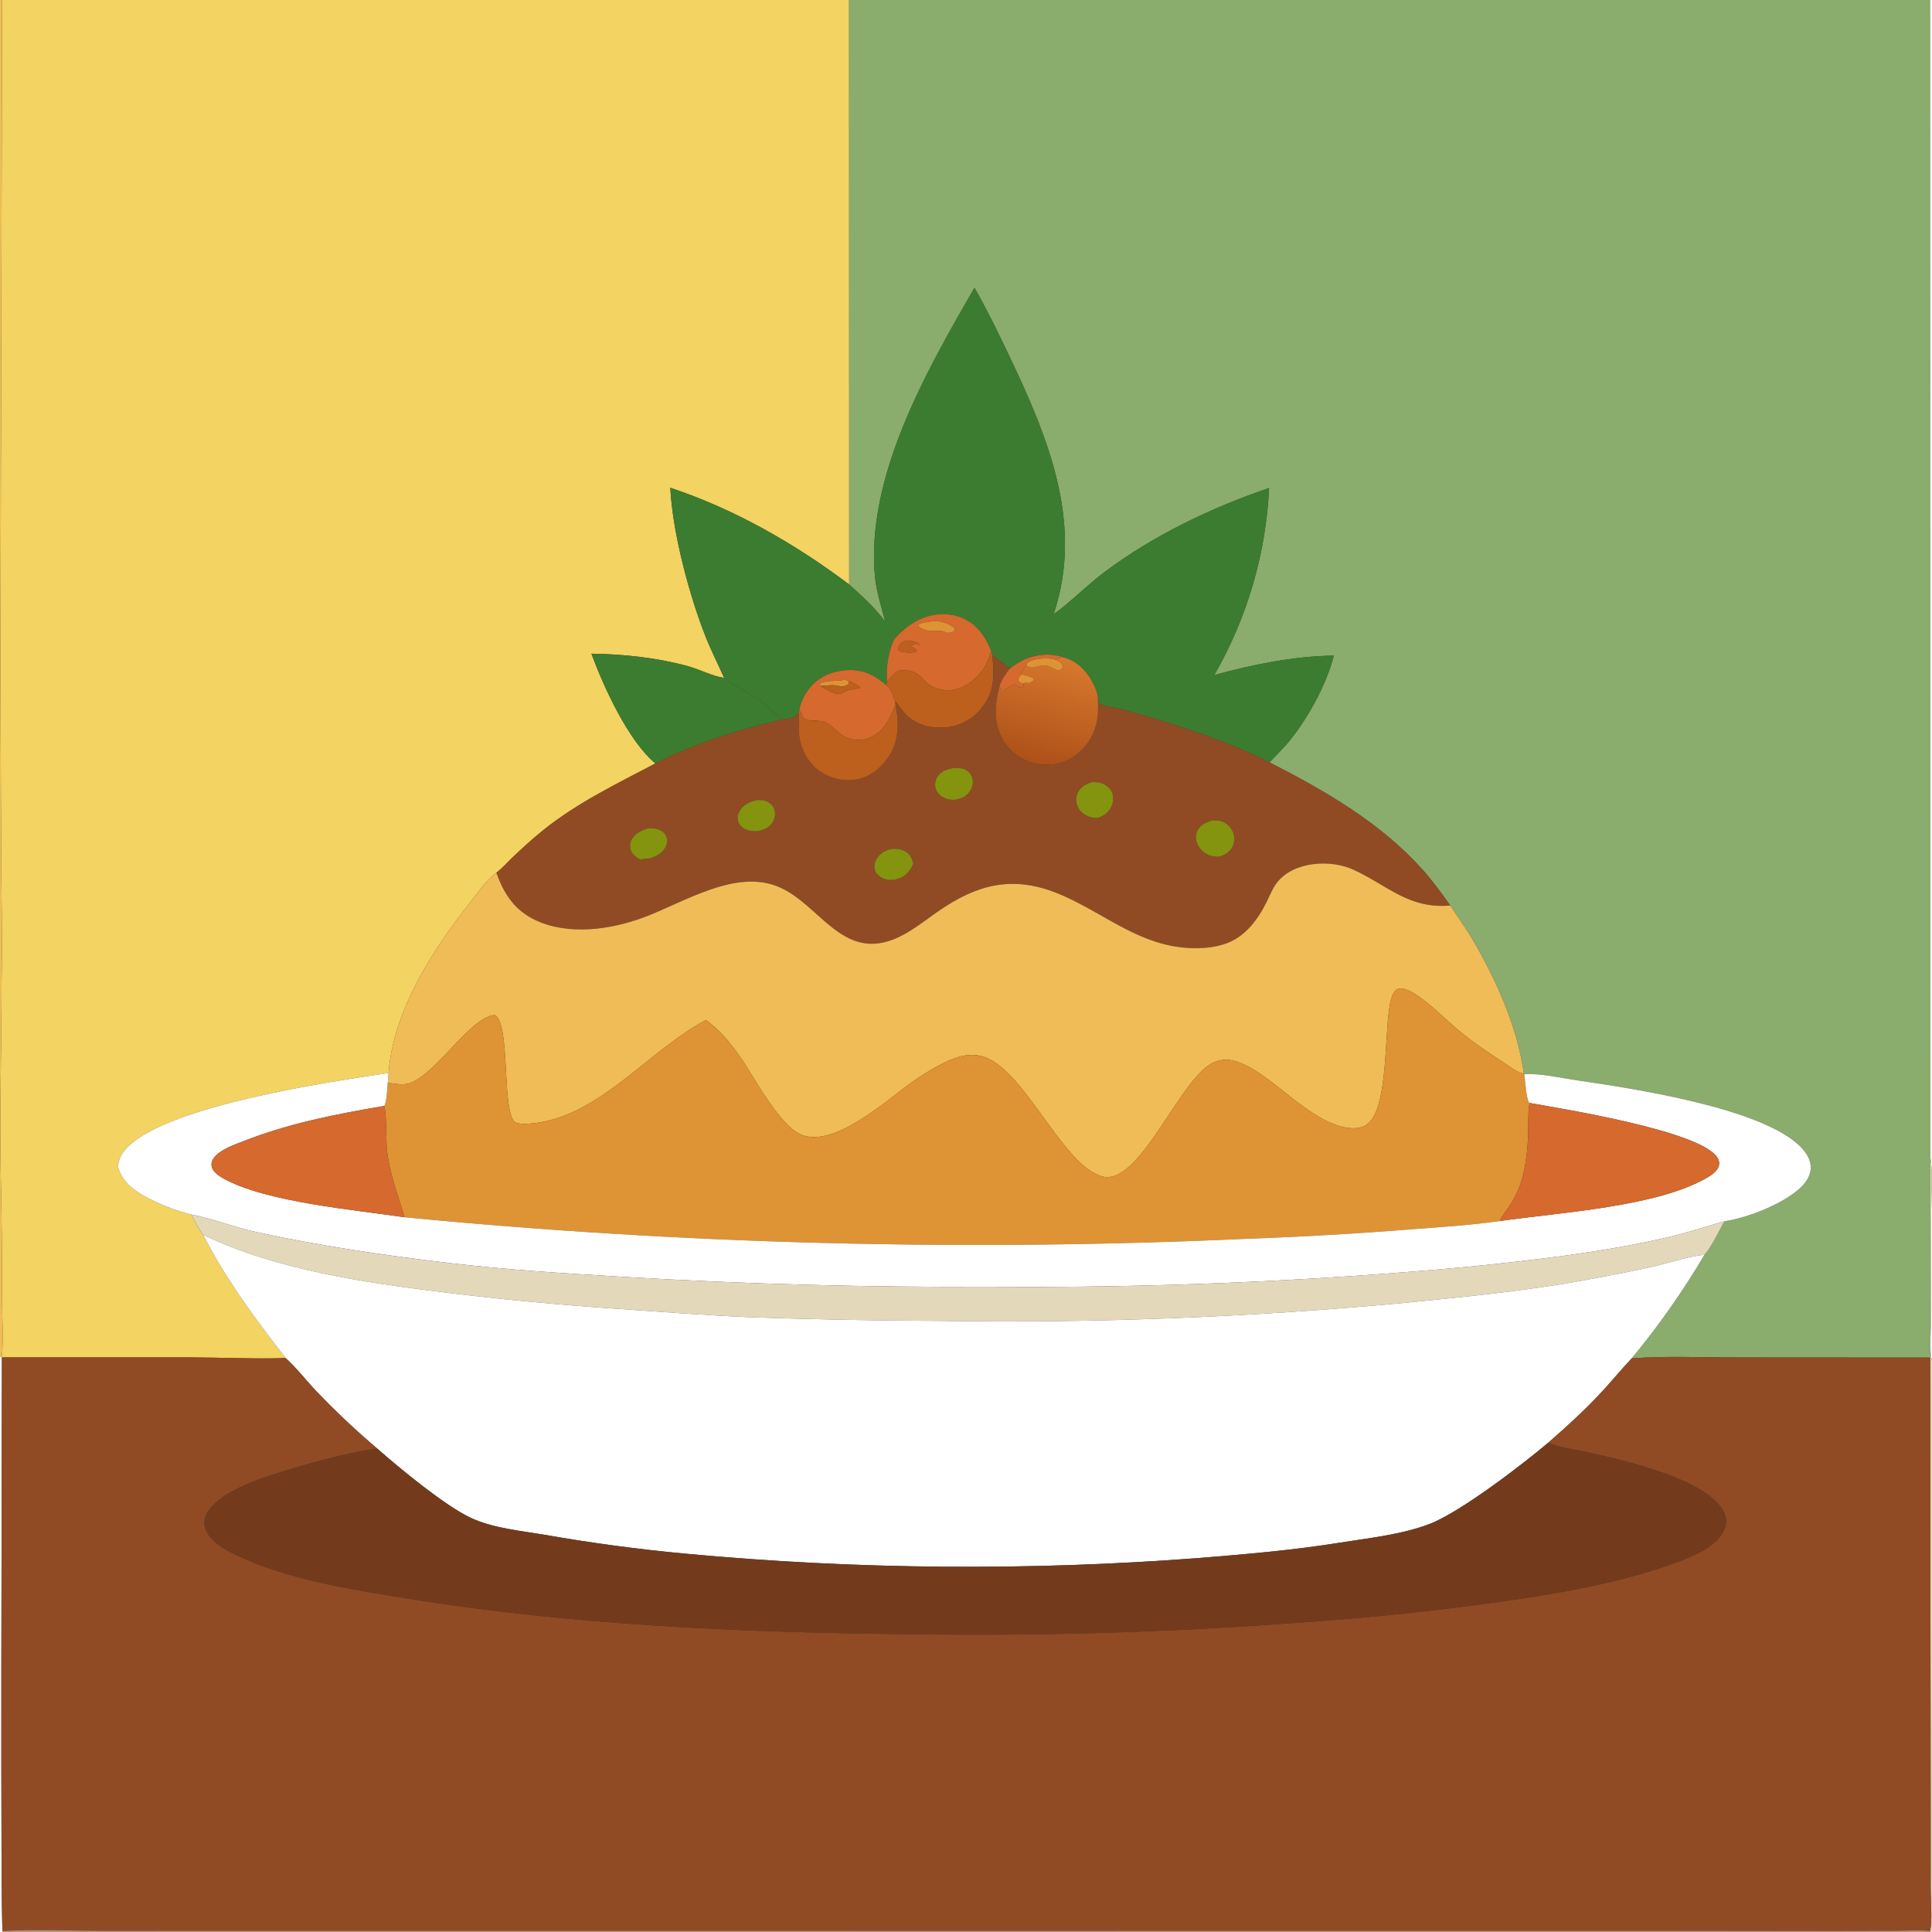
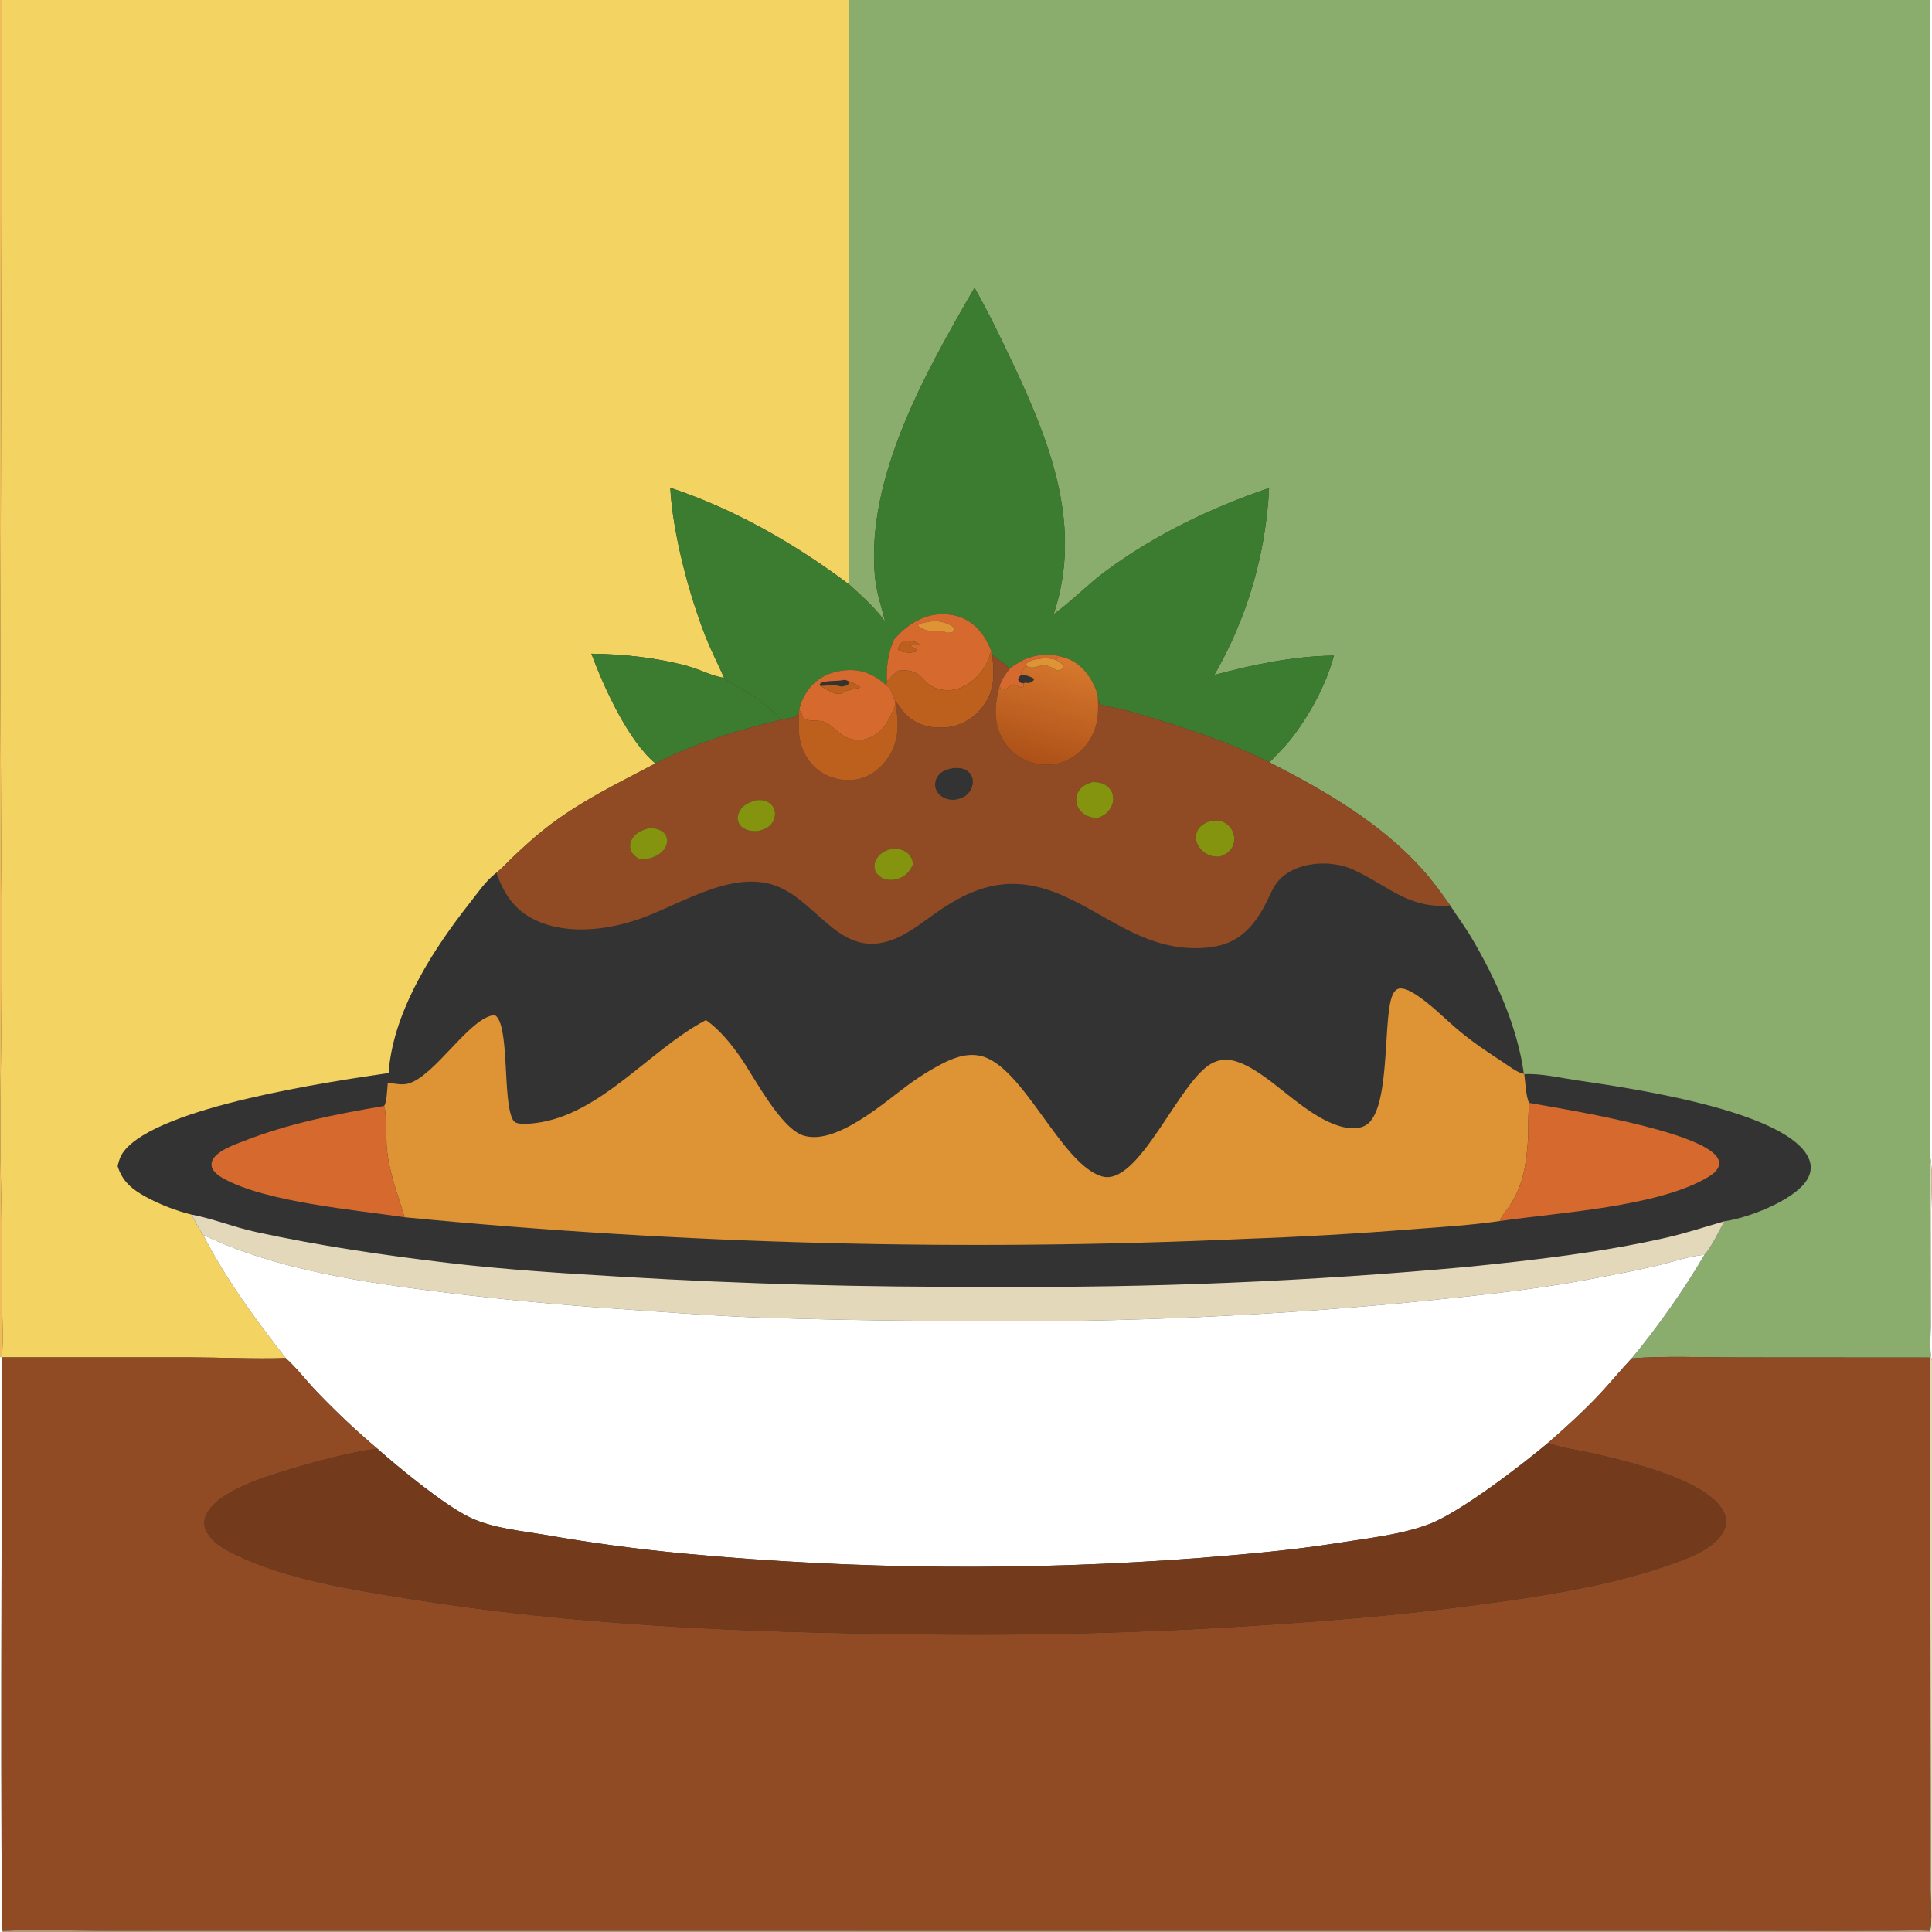
<svg xmlns="http://www.w3.org/2000/svg" width="1024" height="1024">
  <rect width="100%" height="100%" fill="#333333" stroke="none" />
  <path fill="#F0BC57" d="M0 0L1.109 0L0.216 354.266L0.613 454.821C0.787 476.554 1.265 498.351 0.822 520.08C0.797 554.507 -0.241 588.93 0.408 623.356C0.908 645.421 1.134 667.491 1.086 689.561C1.109 699.224 1.938 709.562 0.961 719.126L0 719.362L0 520.327L0 0Z" />
  <path fill="#F3D361" d="M1.109 0L450.045 0L450.096 309.796C421.462 288.275 389.374 269.831 355.268 258.527C356.502 282.346 365.18 315.129 373.986 337.427C376.929 344.877 380.571 351.984 383.805 359.303C377.483 358.4 371.03 354.844 364.789 353.136C348.118 348.571 330.709 346.71 313.451 346.47C320.012 364.203 332.984 392.654 347.393 404.645C326.961 415.428 306.362 425.276 288.196 439.791C282.4 444.422 276.964 449.399 271.589 454.508C268.87 457.093 266.057 460.324 263.082 462.561C257.499 466.776 253.143 473.309 248.832 478.783C230.156 502.501 210.715 532.554 206.551 563.011C206.295 564.885 206.061 566.828 205.979 568.718C175.451 573.225 84.113 586.479 65.696 610.157C63.788 612.61 63.044 615.056 62.337 618.012C64.698 626.062 70.081 630.431 77.197 634.327C84.366 638.252 93.422 641.805 101.422 643.736C103.291 647.255 105.35 651.324 107.701 654.52C119.468 677.706 135.444 699.363 151.417 719.813C134.655 720.349 117.804 719.493 101.029 719.449L1.015 719.458L0.961 719.126C1.938 709.562 1.109 699.224 1.086 689.561C1.134 667.491 0.908 645.421 0.408 623.356C-0.241 588.93 0.797 554.507 0.822 520.08C1.265 498.351 0.787 476.554 0.613 454.821L0.216 354.266L1.109 0Z" />
  <path fill="#8AAC6C" d="M450.045 0L1023 0L1023.16 613.728L1023.05 719.545L920.307 719.48C902.738 719.485 881.995 718.596 864.818 719.969C879.073 702.728 891.957 684.398 903.352 665.147C907.356 660.64 910.955 652.626 914 647.3C926.128 645.556 946.289 637.744 955.016 628.777C957.749 625.969 959.882 622.457 959.738 618.416C959.572 613.769 956.384 609.609 953.075 606.605C931.327 586.855 865.365 576.893 836.062 572.626C827.214 571.337 816.801 568.836 807.912 569.321L807.685 569.132C804.29 544.062 792.615 518.491 779.863 496.906C776.429 491.094 772.286 485.654 768.668 479.942C764.035 473.41 759.353 466.926 754.006 460.95C731.81 436.141 702.201 419.047 672.894 404.088C676.541 400.073 680.442 396.414 683.849 392.161C693.605 379.983 703.027 362.729 706.973 347.496C685.643 347.758 664.109 352.242 643.603 357.768C661.018 327.508 670.972 293.533 672.641 258.66C641.979 269.083 611.542 283.695 585.512 303.12C576.127 310.123 567.997 318.68 558.486 325.537C559.112 323.569 559.699 321.589 560.249 319.599C572.451 275.781 556.061 233.628 537.546 194.225C530.918 180.12 524.195 166.144 516.54 152.559C516.267 152.984 515.996 153.41 515.744 153.848C490.497 197.543 459.205 252.792 463.673 304.865C464.404 313.391 467.09 321.229 469.153 329.459C463.61 321.891 456.973 316.068 450.096 309.796L450.045 0Z" />
  <path fill="white" d="M1023 0L1024 0L1024 721.111C1022.41 716.468 1023.44 705.137 1023.48 699.71L1023.57 641.902C1023.57 633.358 1024.56 621.952 1023.16 613.728L1023 0Z" />
  <path fill="#3C7C30" d="M355.268 258.527C389.374 269.831 421.462 288.275 450.096 309.796C456.973 316.068 463.61 321.891 469.153 329.459C467.09 321.229 464.404 313.391 463.673 304.865C459.205 252.792 490.497 197.543 515.744 153.848C515.996 153.41 516.267 152.984 516.54 152.559C524.195 166.144 530.918 180.12 537.546 194.225C556.061 233.628 572.451 275.781 560.249 319.599C559.699 321.589 559.112 323.569 558.486 325.537C567.997 318.68 576.127 310.123 585.512 303.12C611.542 283.695 641.979 269.083 672.641 258.66C670.972 293.533 661.018 327.508 643.603 357.768C664.109 352.242 685.643 347.758 706.973 347.496C703.027 362.729 693.605 379.983 683.849 392.161C680.442 396.414 676.541 400.073 672.894 404.088C651.374 393.286 628.518 385.879 605.498 378.988C601.225 377.691 596.915 376.521 592.572 375.481C589.775 374.839 586.099 374.523 583.485 373.456C582.237 372.946 582.231 371.449 581.929 370.293C581.897 367.335 580.084 363.37 578.636 360.829C575.401 355.152 570.482 350.256 564.045 348.534C557.102 346.011 549.627 346.656 542.862 349.573C540.229 350.993 537.629 352.361 535.311 354.278C532.25 351.814 529.125 349.467 525.953 347.149L525.346 344.907C523.148 339.637 520.671 335.112 516.25 331.37C510.854 326.802 504.224 325.051 497.259 325.616C487.954 326.371 479.774 332.064 473.837 338.95C470.877 345.408 469.582 353.883 470.096 360.966L469.74 363.166C463.65 357.771 457.206 354.665 448.863 355.188C441.539 355.648 434.488 358.372 429.614 364.05C426.728 367.412 424.27 372.163 423.58 376.567L423.237 377.89C422.007 379.703 421.277 380.133 419.148 380.544C417.572 380.848 415.982 381.09 414.401 381.364C409.664 377.246 405.286 372.837 400.018 369.366C394.761 365.902 388.664 363.283 383.805 359.303C380.571 351.984 376.929 344.877 373.986 337.427C365.18 315.129 356.502 282.346 355.268 258.527Z" />
  <path fill="#D5692E" d="M473.837 338.95C479.774 332.064 487.954 326.371 497.259 325.616C504.224 325.051 510.854 326.802 516.25 331.37C520.671 335.112 523.148 339.637 525.346 344.907C523.303 352.695 519.152 358.991 512.069 363.128C507.595 365.741 502.383 366.609 497.368 365.178C487.261 362.293 489.693 353.923 475.967 355.509C474.204 356.937 472.797 358.311 471.282 359.99C470.627 360.716 470.927 360.449 470.096 360.966C469.582 353.883 470.877 345.408 473.837 338.95ZM482.322 342.515C483.857 341.344 485.559 341.553 487.417 341.707C486.115 340.288 483.627 339.692 481.752 339.592C479.997 339.498 478.558 339.874 477.344 341.203C476.485 342.143 476.046 343.155 476.125 344.429C476.621 344.831 476.852 345.156 477.494 345.261C480.349 345.925 482.625 346.184 485.471 345.391L485.842 344.656C484.927 343.426 483.69 343.068 482.322 342.515ZM492.217 329.69C490.235 329.802 488.794 330.012 487 330.887L486.614 331.546C487.351 332.843 489.902 333.777 491.342 334.134C494.918 335.022 498.171 333.297 501.635 335.395C503.138 335.416 504.102 335.356 505.514 334.721L506.102 333.697C505.607 332.222 504.157 331.514 502.824 330.884C499.949 329.525 495.324 328.522 492.217 329.69Z" />
  <path fill="#DE9335" d="M501.635 335.395C498.171 333.297 494.918 335.022 491.342 334.134C489.902 333.777 487.351 332.843 486.614 331.546L487 330.887C488.794 330.012 490.235 329.802 492.217 329.69C495.324 328.522 499.949 329.525 502.824 330.884C504.157 331.514 505.607 332.222 506.102 333.697L505.514 334.721C504.102 335.356 503.138 335.416 501.635 335.395Z" />
  <path fill="#BD5F1D" d="M477.494 345.261C476.852 345.156 476.621 344.831 476.125 344.429C476.046 343.155 476.485 342.143 477.344 341.203C478.558 339.874 479.997 339.498 481.752 339.592C483.627 339.692 486.115 340.288 487.417 341.707C485.559 341.553 483.857 341.344 482.322 342.515C483.69 343.068 484.927 343.426 485.842 344.656L485.471 345.391C482.625 346.184 480.349 345.925 477.494 345.261Z" />
  <path fill="#BD5F1D" d="M525.346 344.907L525.953 347.149C527.018 358.157 527.443 366.763 519.948 375.713C515.166 381.424 508.682 384.9 501.244 385.552C494.213 386.168 486.95 384.672 481.482 379.985C478.513 377.441 476.864 374.392 474.426 371.484C472.535 368.363 473.073 365.605 469.74 363.166L470.096 360.966C470.927 360.449 470.627 360.716 471.282 359.99C472.797 358.311 474.204 356.937 475.967 355.509C489.693 353.923 487.261 362.293 497.368 365.178C502.383 366.609 507.595 365.741 512.069 363.128C519.152 358.991 523.303 352.695 525.346 344.907Z" />
  <path fill="#3C7C30" d="M383.805 359.303C388.664 363.283 394.761 365.902 400.018 369.366C405.286 372.837 409.664 377.246 414.401 381.364C391.806 386.787 368.103 393.93 347.393 404.645C332.984 392.654 320.012 364.203 313.451 346.47C330.709 346.71 348.118 348.571 364.789 353.136C371.03 354.844 377.483 358.4 383.805 359.303Z" />
  <path fill="#904B25" d="M525.953 347.149C529.125 349.467 532.25 351.814 535.311 354.278C532.972 357.186 531.119 359.832 529.831 363.384C527.225 373.413 526.175 383.173 531.787 392.496C535.535 398.705 541.656 403.114 548.732 404.701C555.49 406.205 562.469 405.133 568.359 401.439C574.947 397.271 579.594 390.64 581.264 383.025C582.17 378.846 582.047 374.546 581.929 370.293C582.231 371.449 582.237 372.946 583.485 373.456C586.099 374.523 589.775 374.839 592.572 375.481C596.915 376.521 601.225 377.691 605.498 378.988C628.518 385.879 651.374 393.286 672.894 404.088C702.201 419.047 731.81 436.141 754.006 460.95C759.353 466.926 764.035 473.41 768.668 479.942C746.544 481.856 735.633 469.344 717.266 460.928C705.209 455.403 685.981 456.493 677.054 467.505C674.607 470.523 673.099 474.477 671.382 477.954C666.773 487.287 660.095 496.358 649.979 500.034C643.882 502.25 637.184 502.761 630.744 502.483C604.842 501.366 586.911 485.357 564.418 475.156C538.46 463.384 518.921 467.769 496.19 483.749C488.791 488.95 481.364 495.041 472.794 498.182C446.078 507.974 434.328 479.843 413.568 470.445C390.318 459.92 362.583 478.344 340.9 486.342C323.457 492.777 301.327 495.916 283.863 487.714C272.696 482.469 267.127 473.838 263.082 462.561C266.057 460.324 268.87 457.093 271.589 454.508C276.964 449.399 282.4 444.422 288.196 439.791C306.362 425.276 326.961 415.428 347.393 404.645C368.103 393.93 391.806 386.787 414.401 381.364C415.982 381.09 417.572 380.848 419.148 380.544C421.277 380.133 422.007 379.703 423.237 377.89C423.879 382.03 423.067 386.284 423.69 390.518C424.76 397.785 428.603 404.679 434.699 408.889C440.328 412.774 447.878 414.393 454.596 413.001C461.512 411.568 467.469 406.691 471.206 400.816C476.443 392.581 476.61 382.899 474.605 373.633L474.426 371.484C476.864 374.392 478.513 377.441 481.482 379.985C486.95 384.672 494.213 386.168 501.244 385.552C508.682 384.9 515.166 381.424 519.948 375.713C527.443 366.763 527.018 358.157 525.953 347.149ZM464.011 462.193C465.181 463.605 466.397 464.894 468.123 465.616C470.92 466.785 474.277 466.601 477.029 465.404C480.689 463.812 482.575 461.269 484.092 457.702C483.267 454.817 482.349 452.672 479.609 451.168C476.826 449.641 473.579 449.464 470.593 450.49C467.891 451.419 465.589 453.196 464.314 455.788C463.186 458.08 463.328 459.799 464.011 462.193ZM505.089 407.093C501.849 407.836 498.799 408.643 496.899 411.627C495.714 413.486 495.278 415.698 495.901 417.836C496.602 420.237 498.322 421.897 500.552 422.935C502.394 423.793 504.01 423.964 506.018 423.913C509.265 423.298 511.853 422.43 513.865 419.644C515.253 417.721 515.93 415.322 515.5 412.966C515.123 411.011 513.944 409.305 512.25 408.26C510.062 406.918 507.56 407.056 505.089 407.093ZM578.738 414.559C575.631 415.58 572.99 416.804 571.407 419.842C570.218 422.083 570.078 424.736 571.026 427.09C572.028 429.623 574.175 431.593 576.661 432.639C578.378 433.362 580.09 433.468 581.927 433.524C585.117 432.431 587.669 430.481 589.127 427.365C590.177 425.122 590.367 422.449 589.43 420.134C588.449 417.713 586.406 416.007 583.975 415.157C582.331 414.581 580.471 414.458 578.738 414.559ZM400.803 424.101C397.146 425.233 393.984 426.361 391.998 429.924C391.071 431.586 390.67 433.495 391.214 435.355C391.751 437.194 393.149 438.553 394.832 439.392C396.988 440.466 399.193 440.61 401.557 440.557C404.812 439.726 407.688 438.822 409.507 435.787C410.685 433.822 411.162 431.467 410.482 429.242C409.881 427.277 408.463 425.777 406.64 424.869C404.771 423.937 402.832 423.958 400.803 424.101ZM641.64 435.064C638.577 436.267 635.925 437.378 634.535 440.572C633.619 442.68 633.692 445.071 634.572 447.177C635.768 450.035 638.275 452.214 641.123 453.35C642.846 454.037 644.623 454.03 646.45 454.026C649.359 453.013 651.725 451.755 653.187 448.914C654.366 446.58 654.525 443.861 653.624 441.406C652.639 438.709 650.562 436.552 647.905 435.464C645.885 434.658 643.751 434.834 641.64 435.064ZM343.379 439.073C339.836 440.207 336.562 441.628 334.74 445.117C333.822 446.873 333.677 448.867 334.379 450.726C335.234 452.987 337.15 454.281 339.132 455.481L344.601 454.923C347.992 453.757 351.165 452.19 352.814 448.811C353.686 447.025 353.867 445.179 353.161 443.31C352.457 441.443 350.611 440.195 348.804 439.557C347.084 438.951 345.18 438.943 343.379 439.073Z" />
  <path fill="#D5692E" d="M564.045 348.534C562.091 348.549 560.915 348.715 559.144 349.559C555.673 348.48 548.765 348.857 545.556 350.616C544.988 350.928 544.495 351.309 543.982 351.702L543.899 351.97C543.261 353.774 542.539 354.702 541.206 356.061C541.315 356.548 541.377 356.988 541.618 357.428C540.415 358.473 540.091 358.643 539.605 360.216C540.036 361.14 540.178 361.644 541.24 361.991C541.572 362.099 542.142 362.112 542.5 362.133L542.634 363.731C541.636 364.352 541.427 364.395 540.248 364.44C539.573 363.905 538.481 362.687 537.608 362.769C535.171 363 533.533 365.955 531.074 365.778C530.187 364.855 530.128 364.639 529.831 363.384C531.119 359.832 532.972 357.186 535.311 354.278C537.629 352.361 540.229 350.993 542.862 349.573C549.627 346.656 557.102 346.011 564.045 348.534Z" />
  <defs>
    <linearGradient id="gradient_0" gradientUnits="userSpaceOnUse" x1="547.031" y1="403.23" x2="562.247" y2="348.569">
      <stop offset="0" stop-color="#AD5118" />
      <stop offset="1" stop-color="#D7782E" />
    </linearGradient>
  </defs>
  <path fill="url(#gradient_0)" d="M559.144 349.559C560.915 348.715 562.091 348.549 564.045 348.534C570.482 350.256 575.401 355.152 578.636 360.829C580.084 363.37 581.897 367.335 581.929 370.293C582.047 374.546 582.17 378.846 581.264 383.025C579.594 390.64 574.947 397.271 568.359 401.439C562.469 405.133 555.49 406.205 548.732 404.701C541.656 403.114 535.535 398.705 531.787 392.496C526.175 383.173 527.225 373.413 529.831 363.384C530.128 364.639 530.187 364.855 531.074 365.778C533.533 365.955 535.171 363 537.608 362.769C538.481 362.687 539.573 363.905 540.248 364.44C541.427 364.395 541.636 364.352 542.634 363.731L542.5 362.133C543.651 361.788 543.159 361.816 544.404 361.949C544.703 361.981 545 362.028 545.299 362.068C546.541 361.601 547.18 361.388 548.044 360.322L547.63 359.475C545.65 358.374 543.798 357.93 541.618 357.428C541.377 356.988 541.315 356.548 541.206 356.061C542.539 354.702 543.261 353.774 543.899 351.97L544.167 352.909C547.389 355.193 550.457 352.523 553.49 352.609C555.673 352.67 558.413 354.405 560.349 355.375C561.783 355.078 562.328 355.124 563.387 354.071C563.345 353.521 563.347 353.109 563.14 352.57C562.493 350.879 560.659 350.252 559.144 349.559Z" />
  <path fill="#DE9335" d="M543.982 351.702C544.495 351.309 544.988 350.928 545.556 350.616C548.765 348.857 555.673 348.48 559.144 349.559C560.659 350.252 562.493 350.879 563.14 352.57C563.347 353.109 563.345 353.521 563.387 354.071C562.328 355.124 561.783 355.078 560.349 355.375C558.413 354.405 555.673 352.67 553.49 352.609C550.457 352.523 547.389 355.193 544.167 352.909L543.899 351.97L543.982 351.702Z" />
  <path fill="#D5692E" d="M423.58 376.567C424.27 372.163 426.728 367.412 429.614 364.05C434.488 358.372 441.539 355.648 448.863 355.188C457.206 354.665 463.65 357.771 469.74 363.166C473.073 365.605 472.535 368.363 474.426 371.484L474.605 373.633C471.712 380.691 468.428 388.024 460.843 391.095C456.817 392.725 452.418 392.52 448.461 390.781C444.077 388.853 440.996 384.12 436.712 382.573C433.15 381.286 427.839 382.994 425.214 379.889C425.022 377.933 425.156 377.958 423.58 376.567ZM449.671 361.006C448.637 360.592 448.203 360.194 447.091 360.422C442.939 361.273 439.157 360.42 434.941 362.002L434.5 362.859L434.81 363.582C437.678 364.992 442.488 368.609 445.746 367.583C446.361 367.39 447.07 366.9 447.607 366.578C450.013 365.478 453.456 365.157 456.064 364.462C454.004 362.895 452.196 361.676 449.671 361.006Z" />
-   <path fill="#DE9335" d="M542.5 362.133C542.142 362.112 541.572 362.099 541.24 361.991C540.178 361.644 540.036 361.14 539.605 360.216C540.091 358.643 540.415 358.473 541.618 357.428C543.798 357.93 545.65 358.374 547.63 359.475L548.044 360.322C547.18 361.388 546.541 361.601 545.299 362.068C545 362.028 544.703 361.981 544.404 361.949C543.159 361.816 543.651 361.788 542.5 362.133Z" />
-   <path fill="#DE9335" d="M434.81 363.582L434.5 362.859L434.941 362.002C439.157 360.42 442.939 361.273 447.091 360.422C448.203 360.194 448.637 360.592 449.671 361.006L449.812 362.44C448.638 363.661 447.648 363.579 446.012 363.904C445.627 363.815 445.238 363.742 444.857 363.638C441.677 362.772 438.086 363.389 434.81 363.582Z" />
  <path fill="#BD5F1D" d="M449.671 361.006C452.196 361.676 454.004 362.895 456.064 364.462C453.456 365.157 450.013 365.478 447.607 366.578C447.07 366.9 446.361 367.39 445.746 367.583C442.488 368.609 437.678 364.992 434.81 363.582C438.086 363.389 441.677 362.772 444.857 363.638C445.238 363.742 445.627 363.815 446.012 363.904C447.648 363.579 448.638 363.661 449.812 362.44L449.671 361.006Z" />
  <path fill="#BD5F1D" d="M423.58 376.567C425.156 377.958 425.022 377.933 425.214 379.889C427.839 382.994 433.15 381.286 436.712 382.573C440.996 384.12 444.077 388.853 448.461 390.781C452.418 392.52 456.817 392.725 460.843 391.095C468.428 388.024 471.712 380.691 474.605 373.633C476.61 382.899 476.443 392.581 471.206 400.816C467.469 406.691 461.512 411.568 454.596 413.001C447.878 414.393 440.328 412.774 434.699 408.889C428.603 404.679 424.76 397.785 423.69 390.518C423.067 386.284 423.879 382.03 423.237 377.89L423.58 376.567Z" />
-   <path fill="#84940F" d="M506.018 423.913C504.01 423.964 502.394 423.793 500.552 422.935C498.322 421.897 496.602 420.237 495.901 417.836C495.278 415.698 495.714 413.486 496.899 411.627C498.799 408.643 501.849 407.836 505.089 407.093C507.56 407.056 510.062 406.918 512.25 408.26C513.944 409.305 515.123 411.011 515.5 412.966C515.93 415.322 515.253 417.721 513.865 419.644C511.853 422.43 509.265 423.298 506.018 423.913Z" />
  <path fill="#84940F" d="M581.927 433.524C580.09 433.468 578.378 433.362 576.661 432.639C574.175 431.593 572.028 429.623 571.026 427.09C570.078 424.736 570.218 422.083 571.407 419.842C572.99 416.804 575.631 415.58 578.738 414.559C580.471 414.458 582.331 414.581 583.975 415.157C586.406 416.007 588.449 417.713 589.43 420.134C590.367 422.449 590.177 425.122 589.127 427.365C587.669 430.481 585.117 432.431 581.927 433.524Z" />
  <path fill="#84940F" d="M401.557 440.557C399.193 440.61 396.988 440.466 394.832 439.392C393.149 438.553 391.751 437.194 391.214 435.355C390.67 433.495 391.071 431.586 391.998 429.924C393.984 426.361 397.146 425.233 400.803 424.101C402.832 423.958 404.771 423.937 406.64 424.869C408.463 425.777 409.881 427.277 410.482 429.242C411.162 431.467 410.685 433.822 409.507 435.787C407.688 438.822 404.812 439.726 401.557 440.557Z" />
  <path fill="#84940F" d="M646.45 454.026C644.623 454.03 642.846 454.037 641.123 453.35C638.275 452.214 635.768 450.035 634.572 447.177C633.692 445.071 633.619 442.68 634.535 440.572C635.925 437.378 638.577 436.267 641.64 435.064C643.751 434.834 645.885 434.658 647.905 435.464C650.562 436.552 652.639 438.709 653.624 441.406C654.525 443.861 654.366 446.58 653.187 448.914C651.725 451.755 649.359 453.013 646.45 454.026Z" />
-   <path fill="#84940F" d="M339.132 455.481C337.15 454.281 335.234 452.987 334.379 450.726C333.677 448.867 333.822 446.873 334.74 445.117C336.562 441.628 339.836 440.207 343.379 439.073C345.18 438.943 347.084 438.951 348.804 439.557C350.611 440.195 352.457 441.443 353.161 443.31C353.867 445.179 353.686 447.025 352.814 448.811C351.165 452.19 347.992 453.757 344.601 454.923L339.132 455.481Z" />
+   <path fill="#84940F" d="M339.132 455.481C337.15 454.281 335.234 452.987 334.379 450.726C333.677 448.867 333.822 446.873 334.74 445.117C336.562 441.628 339.836 440.207 343.379 439.073C345.18 438.943 347.084 438.951 348.804 439.557C350.611 440.195 352.457 441.443 353.161 443.31C353.867 445.179 353.686 447.025 352.814 448.811C351.165 452.19 347.992 453.757 344.601 454.923L339.132 455.481" />
  <path fill="#84940F" d="M484.092 457.702C482.575 461.269 480.689 463.812 477.029 465.404C474.277 466.601 470.92 466.785 468.123 465.616C466.397 464.894 465.181 463.605 464.011 462.193C463.328 459.799 463.186 458.08 464.314 455.788C465.589 453.196 467.891 451.419 470.593 450.49C473.579 449.464 476.826 449.641 479.609 451.168C482.349 452.672 483.267 454.817 484.092 457.702Z" />
-   <path fill="#F0BC57" d="M205.979 568.718C206.061 566.828 206.295 564.885 206.551 563.011C210.715 532.554 230.156 502.501 248.832 478.783C253.143 473.309 257.499 466.776 263.082 462.561C267.127 473.838 272.696 482.469 283.863 487.714C301.327 495.916 323.457 492.777 340.9 486.342C362.583 478.344 390.318 459.92 413.568 470.445C434.328 479.843 446.078 507.974 472.794 498.182C481.364 495.041 488.791 488.95 496.19 483.749C518.921 467.769 538.46 463.384 564.418 475.156C586.911 485.357 604.842 501.366 630.744 502.483C637.184 502.761 643.882 502.25 649.979 500.034C660.095 496.358 666.773 487.287 671.382 477.954C673.099 474.477 674.607 470.523 677.054 467.505C685.981 456.493 705.209 455.403 717.266 460.928C735.633 469.344 746.544 481.856 768.668 479.942C772.286 485.654 776.429 491.094 779.863 496.906C792.615 518.491 804.29 544.062 807.685 569.132C807.432 569.072 807.178 569.02 806.928 568.954C803.679 568.106 799.723 564.998 796.889 563.138C788.767 557.811 780.726 552.5 773.27 546.25C765.757 539.953 758.324 532.145 750.064 526.902C747.837 525.489 743.574 523.073 740.844 524.195C738.854 525.012 737.892 527.561 737.348 529.462C733.16 544.094 736.734 588.854 723.859 596.414C719.914 598.731 714.263 598.137 710.081 596.88C689.525 590.703 672.059 567.128 654.138 562.273C650.034 561.161 646.137 561.572 642.365 563.548C624.876 572.707 603.704 629.23 584.019 623.492C562.26 617.15 542.212 564.407 519.503 559.591C512.168 558.035 505.183 560.74 498.79 564.08C493.206 567.01 487.837 570.334 482.725 574.026C469.161 583.811 443.466 607.175 425.986 601.902C413.678 598.189 399.59 570.503 392.214 560.027C387.217 552.931 381.328 545.713 374.204 540.651L373.6 540.97C344.266 556.595 318.022 590.971 284.024 595.206C281.058 595.576 277 596.036 274.101 595.253C272.939 594.939 272.322 594.36 271.76 593.327C266.245 583.176 270.302 542.174 262.169 537.991C249.005 539.004 230.572 570.505 216.256 574.355C213.065 575.214 208.786 574.254 205.526 573.897L205.979 568.718Z" />
  <path fill="#DE9335" d="M374.204 540.651C381.328 545.713 387.217 552.931 392.214 560.027C399.59 570.503 413.678 598.189 425.986 601.902C443.466 607.175 469.161 583.811 482.725 574.026C487.837 570.334 493.206 567.01 498.79 564.08C505.183 560.74 512.168 558.035 519.503 559.591C542.212 564.407 562.26 617.15 584.019 623.492C603.704 629.23 624.876 572.707 642.365 563.548C646.137 561.572 650.034 561.161 654.138 562.273C672.059 567.128 689.525 590.703 710.081 596.88C714.263 598.137 719.914 598.731 723.859 596.414C736.734 588.854 733.16 544.094 737.348 529.462C737.892 527.561 738.854 525.012 740.844 524.195C743.574 523.073 747.837 525.489 750.064 526.902C758.324 532.145 765.757 539.953 773.27 546.25C780.726 552.5 788.767 557.811 796.889 563.138C799.723 564.998 803.679 568.106 806.928 568.954C807.178 569.02 807.432 569.072 807.685 569.132L807.912 569.321C808.417 572.974 808.791 581.518 810.435 584.447L810.892 584.624C809.712 586.396 810.102 600.636 809.879 604.004C809.481 610.021 808.805 616.391 807.398 622.269C805.874 628.638 803.389 634.331 799.714 639.739C798.162 642.022 795.791 644.595 794.924 647.179C779.749 649.366 764.283 650.324 749.001 651.493C719.349 653.86 689.648 655.572 659.921 656.626C511.341 663.354 362.471 659.525 214.434 645.168C210.788 632.916 206.181 621.391 204.995 608.467C204.638 604.582 204.879 588.519 203.552 586.188C205.007 584.861 205.274 576.163 205.526 573.897C208.786 574.254 213.065 575.214 216.256 574.355C230.572 570.505 249.005 539.004 262.169 537.991C270.302 542.174 266.245 583.176 271.76 593.327C272.322 594.36 272.939 594.939 274.101 595.253C277 596.036 281.058 595.576 284.024 595.206C318.022 590.971 344.266 556.595 373.6 540.97L374.204 540.651Z" />
-   <path fill="white" d="M62.337 618.012C63.044 615.056 63.788 612.61 65.696 610.157C84.113 586.479 175.451 573.225 205.979 568.718L205.526 573.897C205.274 576.163 205.007 584.861 203.552 586.188C178.038 590.501 153.036 595.405 128.871 604.904C123.899 606.858 116.461 609.378 113.226 613.867C112.265 615.2 111.898 616.535 112.185 618.189C112.669 620.98 115.968 623.242 118.227 624.511C140.87 637.232 188.518 641.255 214.434 645.168C362.471 659.525 511.341 663.354 659.921 656.626C689.648 655.572 719.349 653.86 749.001 651.493C764.283 650.324 779.749 649.366 794.924 647.179C825.74 642.673 878.568 639.762 905.142 623.986C907.573 622.543 910.659 620.379 911.149 617.358C911.387 615.894 910.926 614.528 910.118 613.329C900.659 599.284 828.586 587.796 810.892 584.624L810.435 584.447C808.791 581.518 808.417 572.974 807.912 569.321C816.801 568.836 827.214 571.337 836.062 572.626C865.365 576.893 931.327 586.855 953.075 606.605C956.384 609.609 959.572 613.769 959.738 618.416C959.882 622.457 957.749 625.969 955.016 628.777C946.289 637.744 926.128 645.556 914 647.3C903.675 650.262 893.474 653.643 882.99 656.03C848.654 663.848 813.306 667.852 778.311 671.413C693.898 679.191 609.147 682.727 524.379 682.008C459.481 682.355 394.589 680.596 329.806 676.732C298.75 674.889 267.885 672.994 236.972 669.302C202.638 665.202 169.101 660.261 135.304 652.905C124.118 650.47 113.352 646.083 102.15 643.876L101.422 643.736C93.422 641.805 84.366 638.252 77.197 634.327C70.081 630.431 64.698 626.062 62.337 618.012Z" />
  <path fill="#D5692E" d="M794.924 647.179C795.791 644.595 798.162 642.022 799.714 639.739C803.389 634.331 805.874 628.638 807.398 622.269C808.805 616.391 809.481 610.021 809.879 604.004C810.102 600.636 809.712 586.396 810.892 584.624C828.586 587.796 900.659 599.284 910.118 613.329C910.926 614.528 911.387 615.894 911.149 617.358C910.659 620.379 907.573 622.543 905.142 623.986C878.568 639.762 825.74 642.673 794.924 647.179Z" />
  <path fill="#D5692E" d="M214.434 645.168C188.518 641.255 140.87 637.232 118.227 624.511C115.968 623.242 112.669 620.98 112.185 618.189C111.898 616.535 112.265 615.2 113.226 613.867C116.461 609.378 123.899 606.858 128.871 604.904C153.036 595.405 178.038 590.501 203.552 586.188C204.879 588.519 204.638 604.582 204.995 608.467C206.181 621.391 210.788 632.916 214.434 645.168Z" />
  <path fill="#E4D8BB" d="M1023.16 613.728C1024.56 621.952 1023.57 633.358 1023.57 641.902L1023.48 699.71C1023.44 705.137 1022.41 716.468 1024 721.111L1024 1024L1022.95 1024L1023.02 1023.44C1024.21 1018.05 1023.31 1007.66 1023.3 1001.67L1023.28 950.781L1023.05 719.545L1023.16 613.728Z" />
  <path fill="#E4D8BB" d="M101.422 643.736L102.15 643.876C113.352 646.083 124.118 650.47 135.304 652.905C169.101 660.261 202.638 665.202 236.972 669.302C267.885 672.994 298.75 674.889 329.806 676.732C394.589 680.596 459.481 682.355 524.379 682.008C609.147 682.727 693.898 679.191 778.311 671.413C813.306 667.852 848.654 663.848 882.99 656.03C893.474 653.643 903.675 650.262 914 647.3C910.955 652.626 907.356 660.64 903.352 665.147C896.641 665.359 884.589 669.367 877.416 671.015C865.398 673.776 853.187 676.062 841.062 678.312C809.405 684.186 776.012 687.4 743.95 690.585C662.747 698.174 581.193 701.353 499.646 700.109C466.054 700.001 432.467 699.369 398.895 698.212C374.544 697.203 350.204 695.288 325.891 693.612C295.983 691.55 266.436 688.817 236.676 685.141C193.553 679.813 147.218 673.347 107.701 654.52C105.35 651.324 103.291 647.255 101.422 643.736Z" />
  <path fill="white" d="M107.701 654.52C147.218 673.347 193.553 679.813 236.676 685.141C266.436 688.817 295.983 691.55 325.891 693.612C350.204 695.288 374.544 697.203 398.895 698.212C432.467 699.369 466.054 700.001 499.646 700.109C581.193 701.353 662.747 698.174 743.95 690.585C776.012 687.4 809.405 684.186 841.062 678.312C853.187 676.062 865.398 673.776 877.416 671.015C884.589 669.367 896.641 665.359 903.352 665.147C891.957 684.398 879.073 702.728 864.818 719.969C858.903 726.257 853.458 732.969 847.529 739.246C839.004 748.269 829.898 756.558 820.55 764.707C806.653 776.428 773.866 801.586 757.606 807.776C742.641 813.473 724.853 815.293 709.06 817.815C684.896 821.672 660.651 823.722 636.285 825.712C545.378 832.689 454.043 831.939 363.263 823.47C338.29 821.15 313.422 817.817 288.72 813.479C276.001 811.344 261.242 809.96 249.53 804.492C235.951 798.152 211.702 778.159 199.988 767.806C188.761 758.301 178.043 748.21 167.879 737.576C162.343 731.809 157.334 725.15 151.417 719.813C135.444 699.363 119.468 677.706 107.701 654.52Z" />
  <path fill="white" d="M0 719.362L0.961 719.126L1.015 719.458C1.012 748.441 0.117 1020.45 1.403 1023.47L1.549 1024L0 1024L0 719.362Z" />
  <path fill="#904B25" d="M1.015 719.458L101.029 719.449C117.804 719.493 134.655 720.349 151.417 719.813C157.334 725.15 162.343 731.809 167.879 737.576C178.043 748.21 188.761 758.301 199.988 767.806C186.858 769.461 167.919 774.486 155.131 778.324C142.018 782.259 115.906 789.771 109.462 802.538C108.22 804.999 107.927 807.611 108.858 810.229C111.27 817.011 118.918 821.17 125.042 824.118C152.488 837.33 186.558 842.503 216.434 847.331C303.796 861.45 394.254 865.289 482.669 866.159C547.231 867.133 611.805 865.382 676.219 860.911C707.282 858.791 738.005 856.282 768.9 852.403C805.871 847.762 848.792 841.998 883.848 829.758C893.661 826.332 909.271 821.135 913.88 810.851C915.158 807.998 915.195 804.9 913.941 802.031C906.105 784.095 860.226 773.961 842.505 769.957C835.61 768.4 827.513 767.475 820.984 764.887C820.838 764.83 820.694 764.767 820.55 764.707C829.898 756.558 839.004 748.269 847.529 739.246C853.458 732.969 858.903 726.257 864.818 719.969C881.995 718.596 902.738 719.485 920.307 719.48L1023.05 719.545L1023.28 950.781L1023.3 1001.67C1023.31 1007.66 1024.21 1018.05 1023.02 1023.44C1016.98 1022.96 1010.71 1023.3 1004.65 1023.35L973.386 1023.48L868.902 1023.36L538.745 1023.39L167 1023.37L56.329 1023.39C38.098 1023.39 19.595 1022.49 1.403 1023.47C0.117 1020.45 1.012 748.441 1.015 719.458Z" />
  <path fill="#733B1C" d="M199.988 767.806C211.702 778.159 235.951 798.152 249.53 804.492C261.242 809.96 276.001 811.344 288.72 813.479C313.422 817.817 338.29 821.15 363.263 823.47C454.043 831.939 545.378 832.689 636.285 825.712C660.651 823.722 684.896 821.672 709.06 817.815C724.853 815.293 742.641 813.473 757.606 807.776C773.866 801.586 806.653 776.428 820.55 764.707C820.694 764.767 820.838 764.83 820.984 764.887C827.513 767.475 835.61 768.4 842.505 769.957C860.226 773.961 906.105 784.095 913.941 802.031C915.195 804.9 915.158 807.998 913.88 810.851C909.271 821.135 893.661 826.332 883.848 829.758C848.792 841.998 805.871 847.762 768.9 852.403C738.005 856.282 707.282 858.791 676.219 860.911C611.805 865.382 547.231 867.133 482.669 866.159C394.254 865.289 303.796 861.45 216.434 847.331C186.558 842.503 152.488 837.33 125.042 824.118C118.918 821.17 111.27 817.011 108.858 810.229C107.927 807.611 108.22 804.999 109.462 802.538C115.906 789.771 142.018 782.259 155.131 778.324C167.919 774.486 186.858 769.461 199.988 767.806Z" />
  <path fill="#B6947C" d="M1.403 1023.47C19.595 1022.49 38.098 1023.39 56.329 1023.39L167 1023.37L538.745 1023.39L868.902 1023.36L973.386 1023.48L1004.65 1023.35C1010.71 1023.3 1016.98 1022.96 1023.02 1023.44L1022.95 1024L1.549 1024L1.403 1023.47Z" />
</svg>